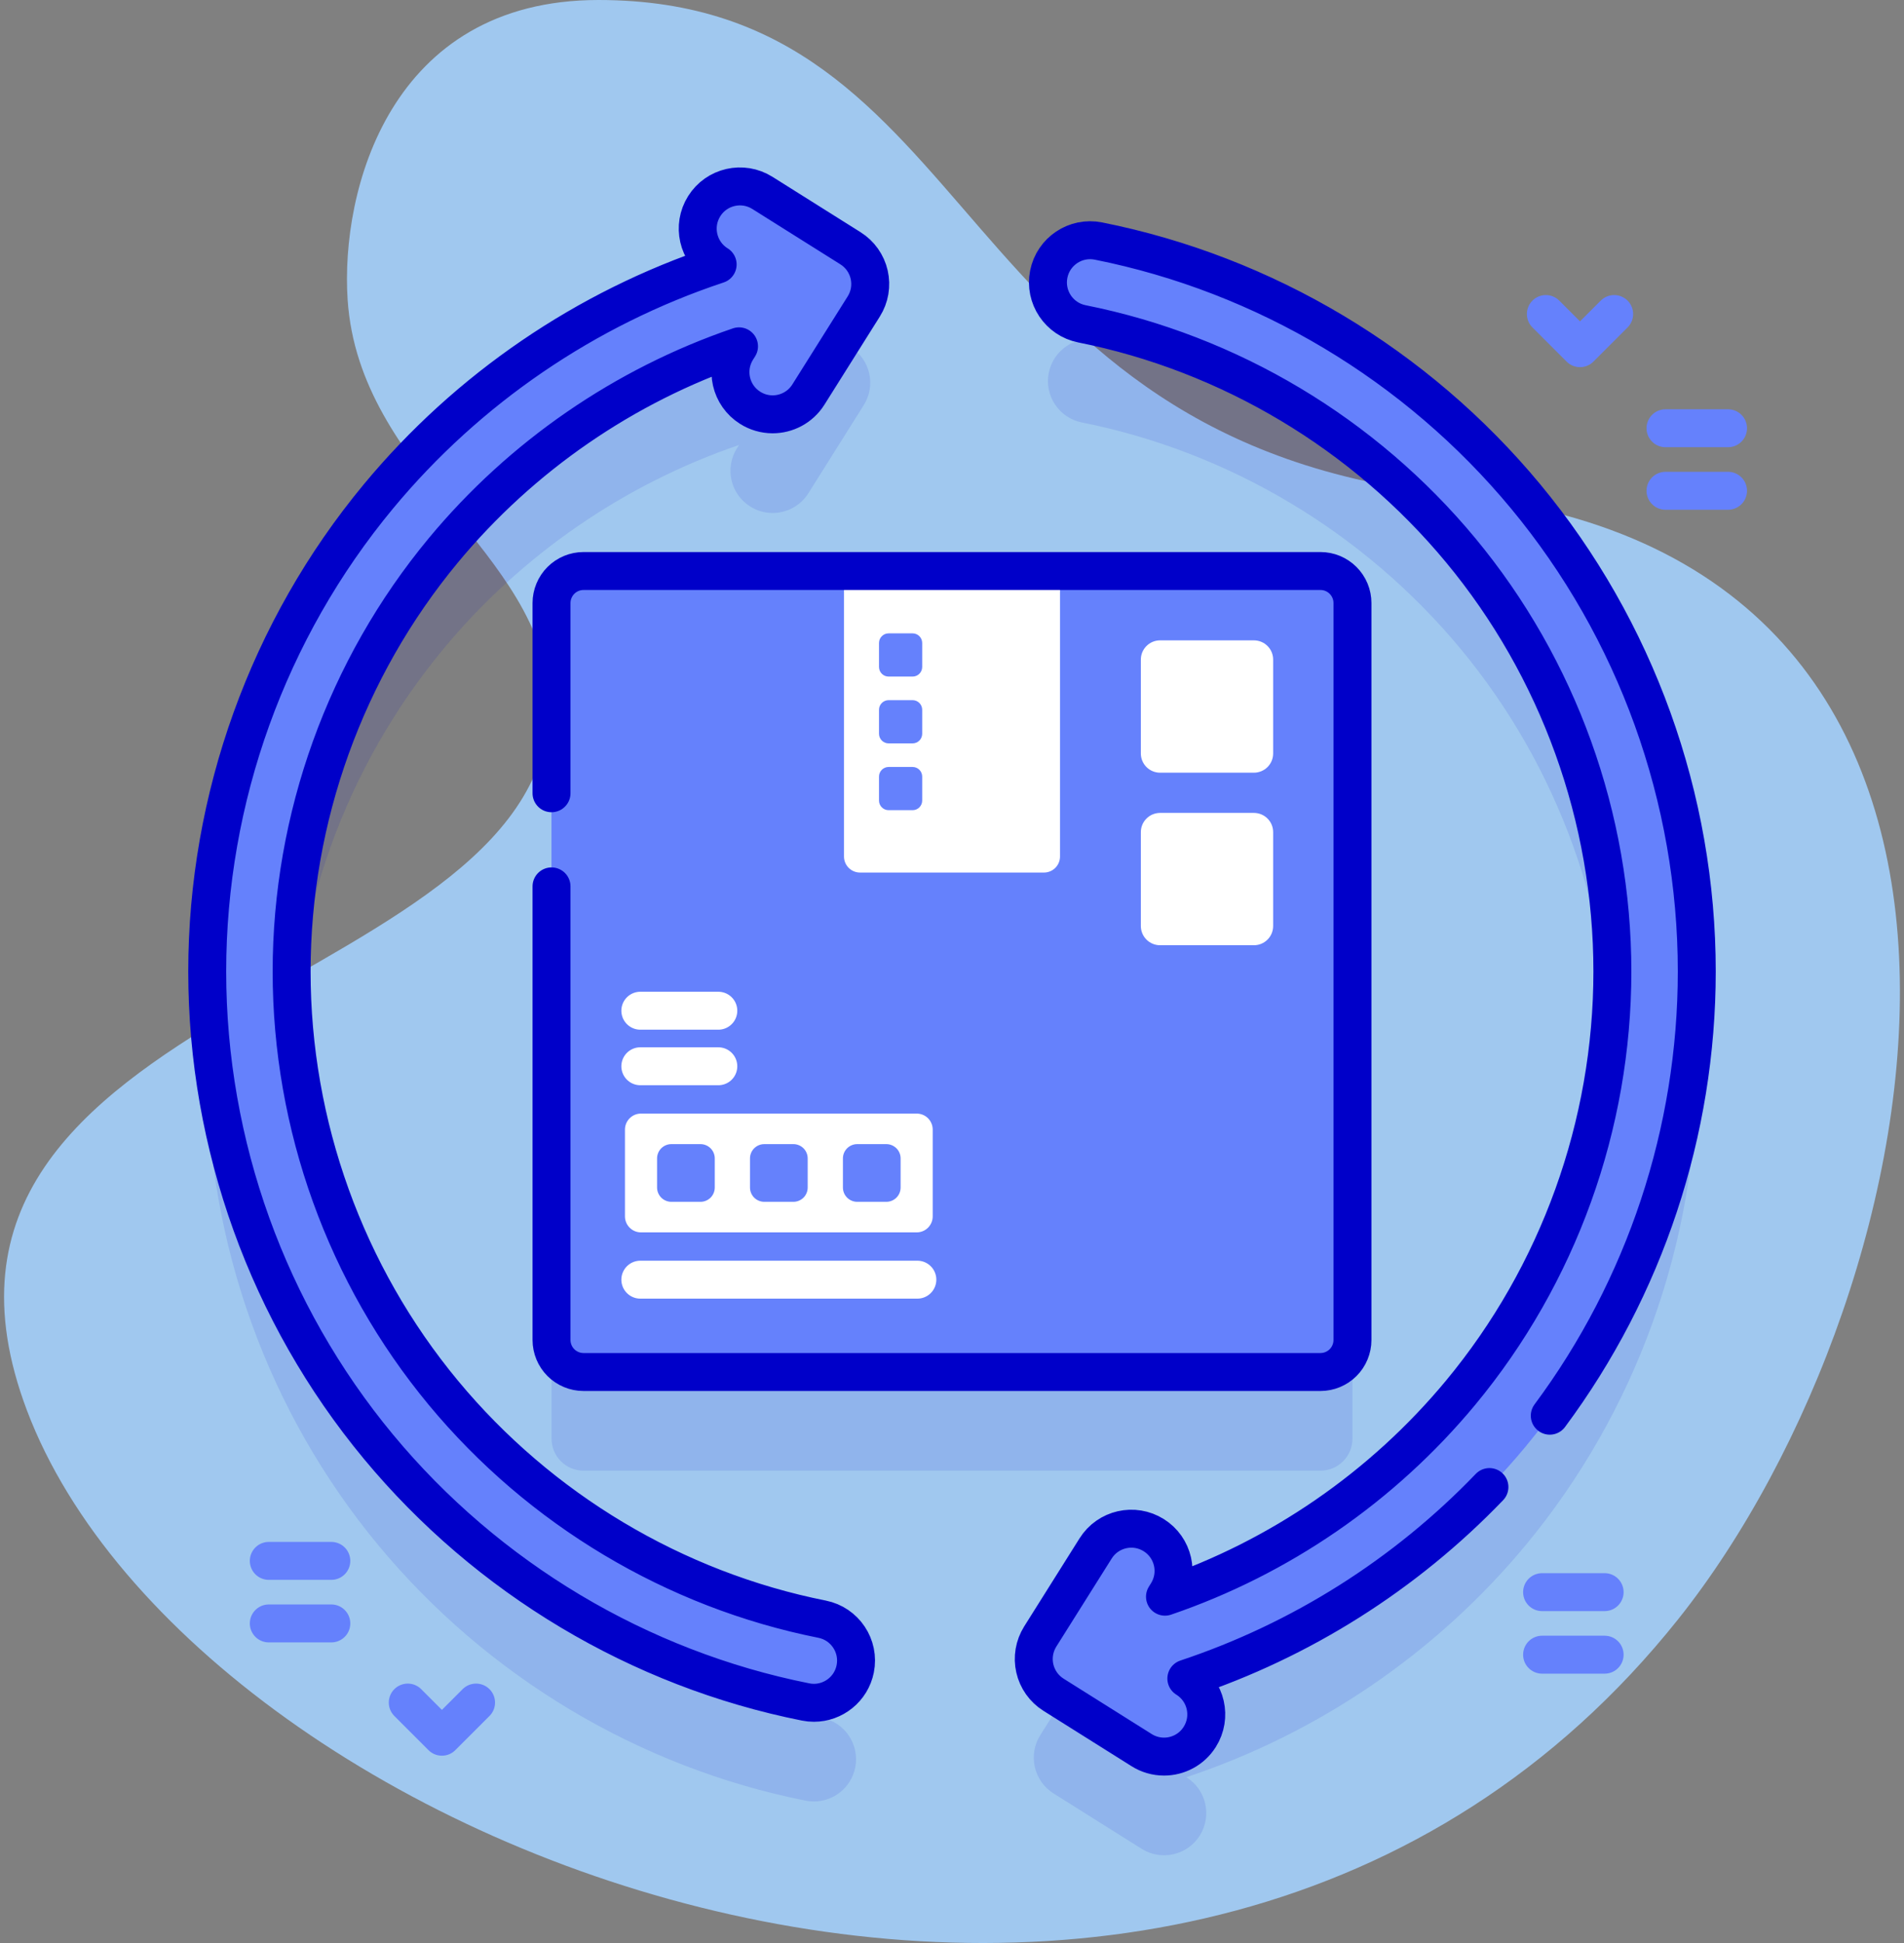
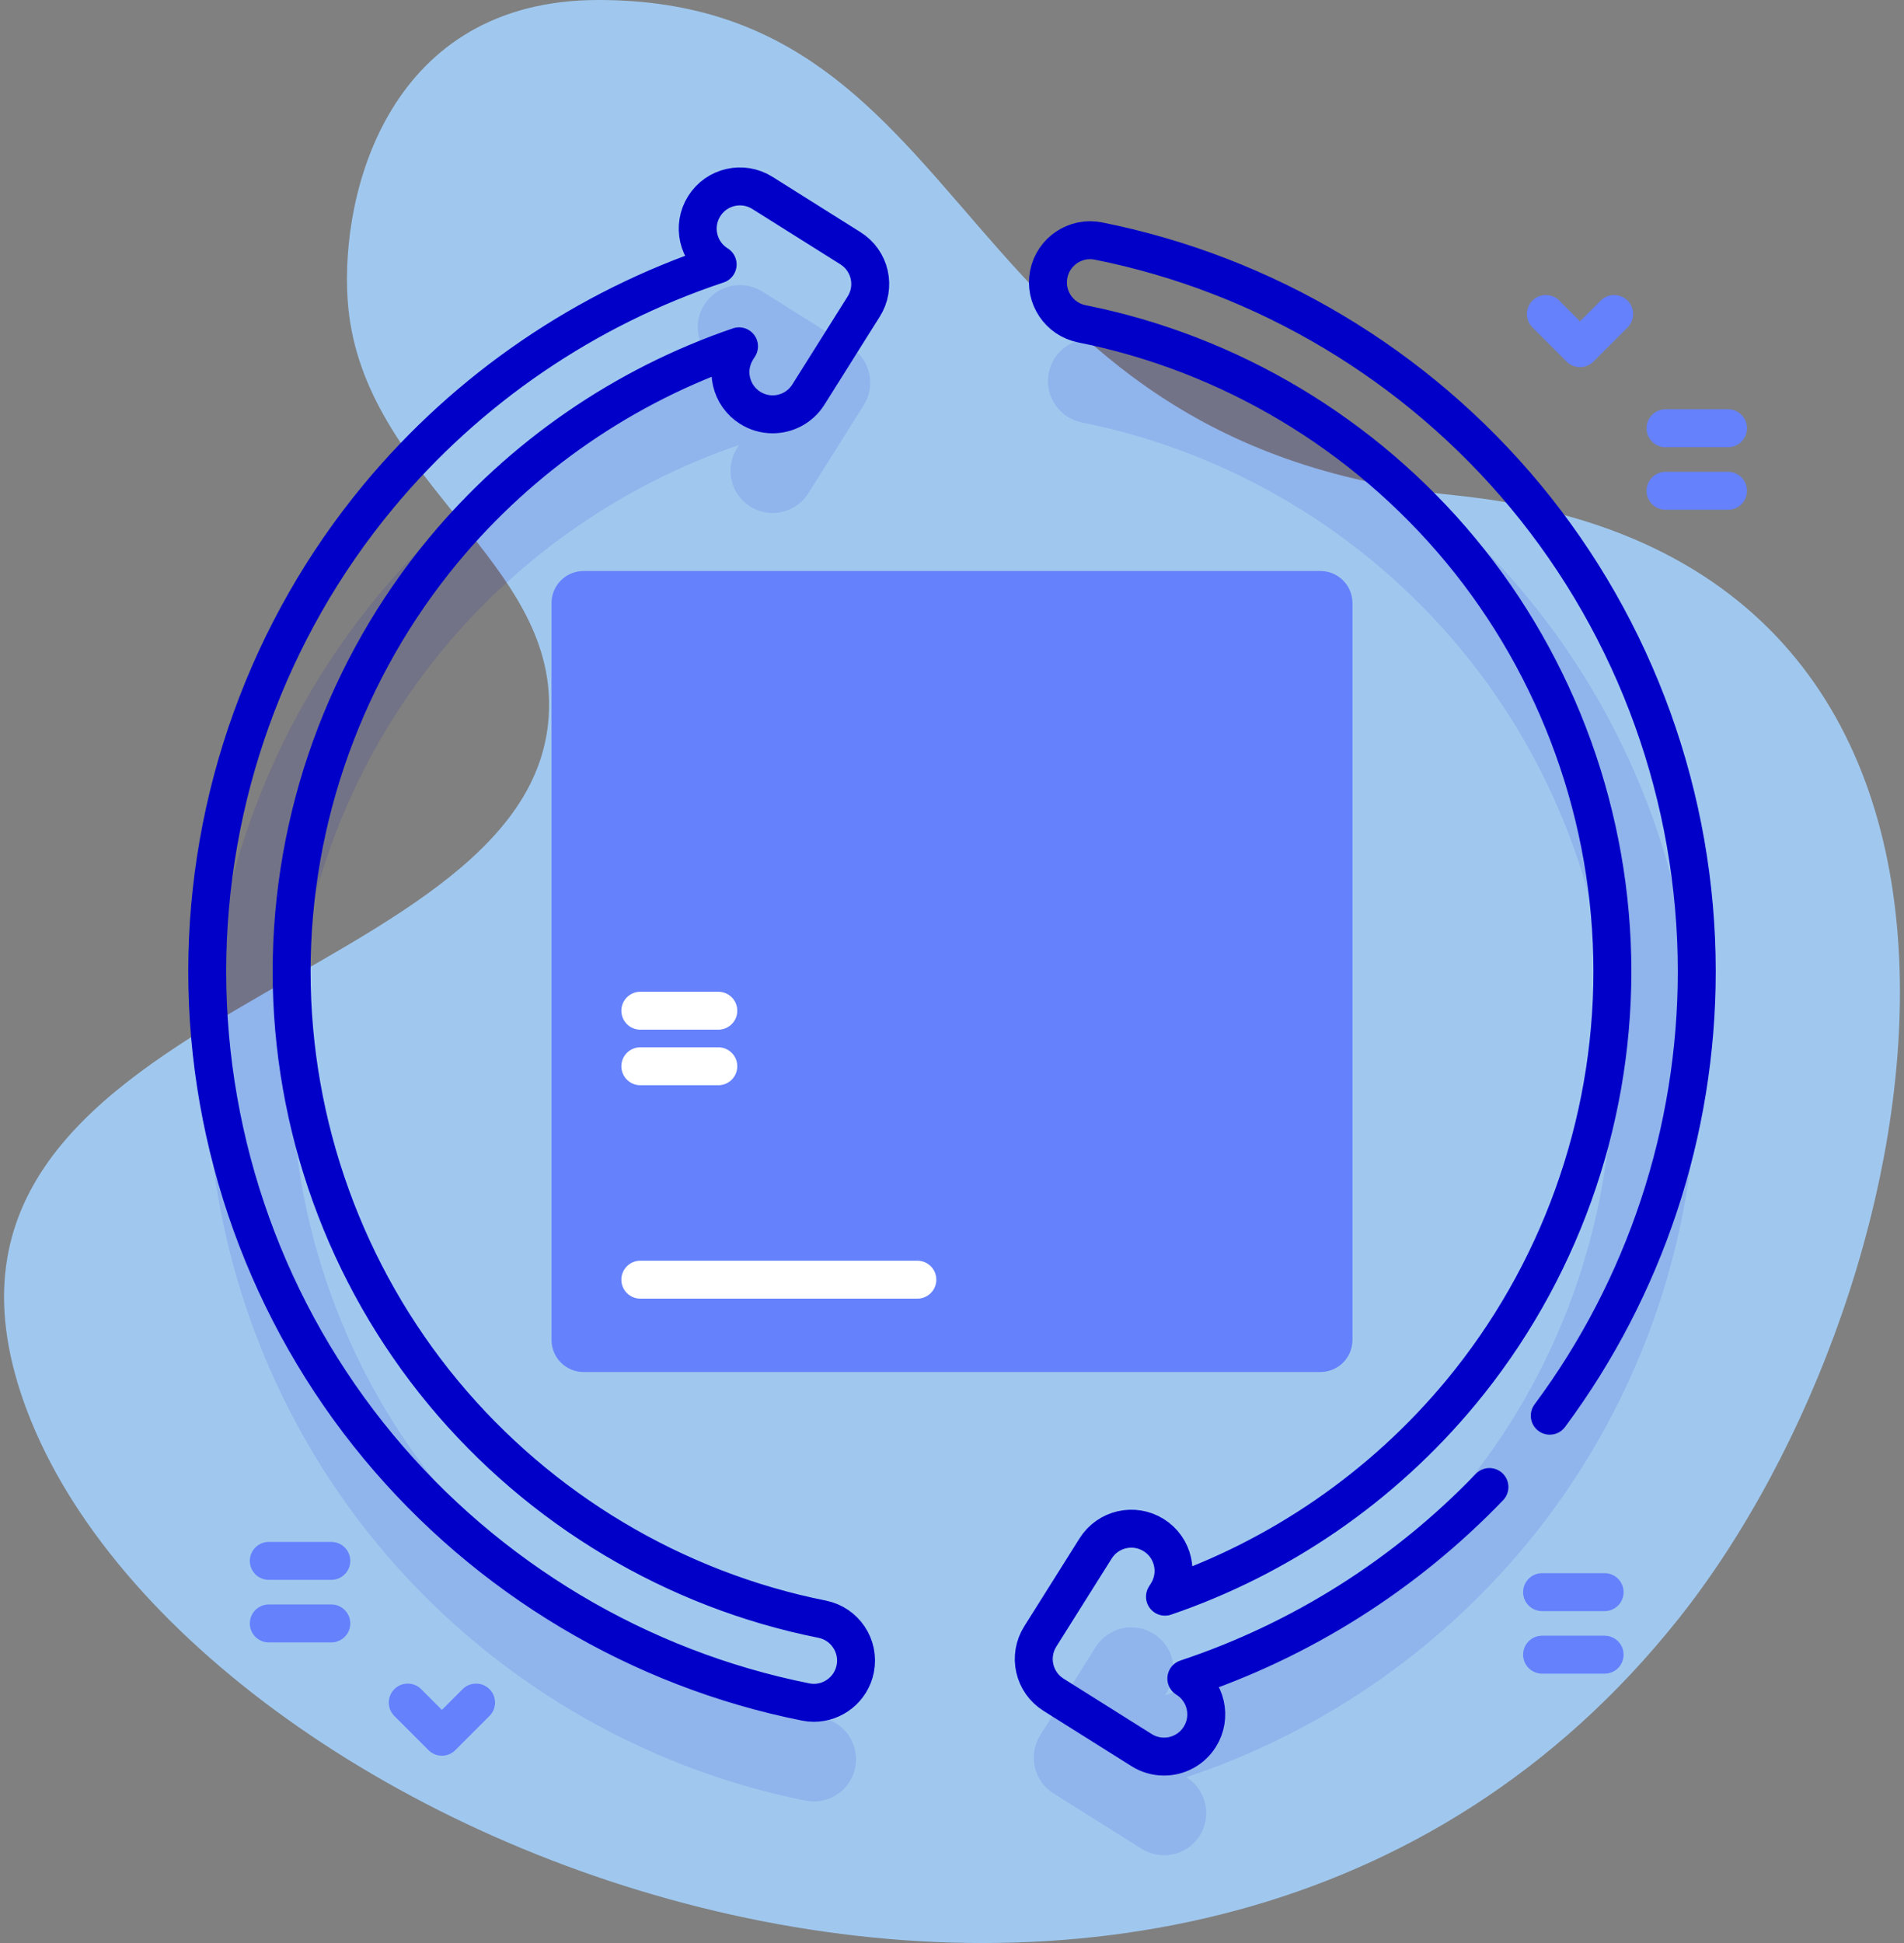
<svg xmlns="http://www.w3.org/2000/svg" width="98" height="100" viewBox="0 0 98 100" fill="none">
  <rect x="0" y="0" width="98" height="100" fill="#808080" stroke="none" />
  <path d="M30.801 0C50.723 0 48.546 22.804 74.899 25.493C106.9 28.757 100.001 66.24 86.37 83.344C61.016 115.159 10.086 95.64 1.384 72.582C-6.607 51.408 28.814 51.194 28.255 35.911C27.981 28.457 18.484 24.307 17.893 15.425C17.52 9.817 20.066 0 30.801 0Z" fill="#A0C8EF" />
  <g opacity="0.1">
-     <path d="M28.388 36.115V74.042C28.388 74.479 28.561 74.898 28.871 75.208C29.18 75.517 29.599 75.691 30.037 75.691H67.963C68.401 75.691 68.82 75.517 69.129 75.208C69.439 74.898 69.612 74.479 69.612 74.042V36.115C69.612 35.678 69.439 35.258 69.129 34.949C68.82 34.64 68.401 34.466 67.963 34.466H30.037C29.599 34.466 29.18 34.64 28.871 34.949C28.561 35.258 28.388 35.678 28.388 36.115Z" fill="#0000C9" />
    <path d="M42.314 88.412C34.719 86.898 27.797 82.761 22.823 76.763C17.785 70.688 15.01 62.988 15.01 55.08C15.01 47.173 17.785 39.473 22.823 33.398C26.846 28.548 32.142 24.915 38.038 22.902L37.93 23.073C37.292 24.089 37.597 25.43 38.613 26.068C38.959 26.286 39.359 26.402 39.767 26.402C40.489 26.402 41.195 26.042 41.608 25.385L44.458 20.851C44.61 20.609 44.713 20.34 44.761 20.059C44.809 19.778 44.8 19.49 44.737 19.212C44.674 18.934 44.556 18.671 44.391 18.438C44.226 18.206 44.017 18.008 43.775 17.856L39.241 15.006C38.225 14.367 36.884 14.673 36.246 15.689C35.607 16.704 35.913 18.046 36.929 18.684L36.938 18.689C30.167 20.939 24.082 25.075 19.479 30.625C13.796 37.477 10.666 46.163 10.666 55.08C10.666 63.998 13.796 72.683 19.479 79.536C25.087 86.299 32.895 90.964 41.464 92.673C41.608 92.701 41.751 92.715 41.891 92.715C42.906 92.715 43.813 92 44.019 90.967C44.254 89.791 43.49 88.647 42.314 88.412ZM78.52 30.62C72.912 23.857 65.104 19.192 56.535 17.484C55.359 17.249 54.215 18.013 53.98 19.189C53.746 20.366 54.51 21.509 55.686 21.744C63.281 23.258 70.202 27.395 75.177 33.393C80.215 39.468 82.989 47.169 82.989 55.077C82.989 62.983 80.215 70.683 75.177 76.758C71.154 81.609 65.857 85.241 59.962 87.255L60.069 87.083C60.708 86.067 60.402 84.727 59.386 84.088C58.37 83.45 57.03 83.756 56.392 84.771L53.541 89.306C53.39 89.547 53.287 89.816 53.239 90.097C53.191 90.379 53.199 90.666 53.263 90.945C53.326 91.223 53.444 91.486 53.609 91.718C53.774 91.951 53.983 92.149 54.225 92.3L58.759 95.151C59.104 95.369 59.505 95.484 59.913 95.484C60.635 95.484 61.341 95.124 61.754 94.468C62.392 93.452 62.087 92.111 61.071 91.473L61.062 91.467C67.832 89.218 73.918 85.082 78.521 79.532C84.204 72.679 87.334 63.994 87.334 55.077C87.334 46.158 84.204 37.473 78.52 30.62Z" fill="#0000C9" />
  </g>
  <path d="M67.963 70.612H30.036C29.599 70.612 29.179 70.439 28.87 70.129C28.561 69.82 28.387 69.401 28.387 68.963V31.037C28.387 30.82 28.43 30.606 28.513 30.406C28.596 30.206 28.717 30.024 28.87 29.871C29.023 29.718 29.205 29.596 29.405 29.513C29.605 29.43 29.82 29.388 30.036 29.388H67.963C68.18 29.388 68.394 29.43 68.594 29.513C68.794 29.596 68.976 29.718 69.129 29.871C69.282 30.024 69.404 30.206 69.487 30.406C69.569 30.606 69.612 30.82 69.612 31.037V68.963C69.612 69.401 69.438 69.82 69.129 70.129C68.82 70.439 68.4 70.612 67.963 70.612Z" fill="#6581FC" />
-   <path d="M64.541 39.768H59.709C59.447 39.768 59.195 39.663 59.01 39.478C58.824 39.292 58.72 39.041 58.72 38.778V33.947C58.72 33.684 58.824 33.433 59.01 33.247C59.195 33.062 59.447 32.957 59.709 32.957H64.541C64.803 32.957 65.055 33.062 65.24 33.247C65.426 33.433 65.53 33.684 65.53 33.947V38.778C65.53 39.041 65.426 39.292 65.24 39.478C65.055 39.663 64.803 39.767 64.541 39.768ZM64.541 48.648H59.709C59.447 48.648 59.195 48.544 59.01 48.358C58.824 48.173 58.72 47.921 58.72 47.659V42.827C58.72 42.565 58.824 42.313 59.01 42.128C59.195 41.942 59.447 41.838 59.709 41.838H64.541C64.803 41.838 65.055 41.942 65.24 42.128C65.426 42.313 65.53 42.565 65.53 42.827V47.659C65.53 47.921 65.426 48.173 65.24 48.358C65.055 48.544 64.803 48.648 64.541 48.648ZM54.559 44.082V29.388H43.441V44.082C43.441 44.301 43.528 44.511 43.682 44.665C43.837 44.82 44.047 44.907 44.265 44.907H53.735C53.953 44.907 54.163 44.82 54.318 44.665C54.472 44.511 54.559 44.301 54.559 44.082Z" fill="white" />
  <path d="M46.972 34.821H45.737C45.606 34.821 45.48 34.769 45.388 34.676C45.295 34.583 45.243 34.457 45.243 34.326V33.092C45.243 32.961 45.295 32.835 45.388 32.742C45.48 32.649 45.606 32.597 45.737 32.597H46.972C47.103 32.597 47.229 32.649 47.321 32.742C47.414 32.835 47.466 32.961 47.466 33.092V34.326C47.466 34.457 47.414 34.583 47.321 34.676C47.229 34.769 47.103 34.821 46.972 34.821ZM46.972 38.259H45.737C45.606 38.259 45.48 38.207 45.388 38.114C45.295 38.021 45.243 37.895 45.243 37.764V36.53C45.243 36.399 45.295 36.273 45.388 36.18C45.48 36.087 45.606 36.035 45.737 36.035H46.972C47.103 36.035 47.229 36.087 47.321 36.18C47.414 36.273 47.466 36.399 47.466 36.53V37.764C47.466 37.895 47.414 38.021 47.321 38.114C47.229 38.207 47.103 38.259 46.972 38.259ZM46.972 41.697H45.737C45.606 41.697 45.48 41.645 45.388 41.552C45.295 41.459 45.243 41.334 45.243 41.202V39.968C45.243 39.837 45.295 39.711 45.388 39.618C45.48 39.526 45.606 39.473 45.737 39.473H46.972C47.103 39.473 47.229 39.526 47.321 39.618C47.414 39.711 47.466 39.837 47.466 39.968V41.202C47.466 41.333 47.414 41.459 47.321 41.552C47.229 41.645 47.103 41.697 46.972 41.697Z" fill="#6581FC" />
-   <path d="M28.387 45.619V68.964C28.387 69.401 28.561 69.82 28.87 70.13C29.18 70.439 29.599 70.613 30.036 70.613H67.963C68.4 70.613 68.82 70.439 69.129 70.13C69.439 69.82 69.612 69.401 69.612 68.964V31.037C69.612 30.82 69.57 30.606 69.487 30.406C69.404 30.206 69.282 30.024 69.129 29.871C68.976 29.718 68.794 29.596 68.594 29.513C68.394 29.43 68.18 29.388 67.963 29.388H30.036C29.82 29.388 29.605 29.43 29.405 29.513C29.205 29.596 29.023 29.718 28.87 29.871C28.717 30.024 28.596 30.206 28.513 30.406C28.43 30.606 28.387 30.82 28.387 31.037V40.826" stroke="#0000C9" stroke-width="1.953" stroke-miterlimit="10" stroke-linecap="round" stroke-linejoin="round" />
-   <path d="M47.183 63.426H32.992C32.773 63.426 32.564 63.34 32.409 63.185C32.254 63.03 32.167 62.821 32.167 62.602V58.136C32.167 57.917 32.254 57.708 32.409 57.553C32.564 57.398 32.773 57.312 32.992 57.312H47.183C47.401 57.312 47.611 57.398 47.766 57.553C47.92 57.708 48.007 57.917 48.007 58.136V62.602C48.007 62.821 47.92 63.03 47.766 63.185C47.611 63.34 47.401 63.426 47.183 63.426Z" fill="white" />
  <path d="M32.958 65.86H47.217M32.958 54.877H36.972M32.958 52.018H36.972" stroke="white" stroke-width="1.953" stroke-miterlimit="10" stroke-linecap="round" stroke-linejoin="round" />
  <path d="M36.055 61.853H34.554C34.359 61.853 34.173 61.775 34.035 61.638C33.898 61.5 33.82 61.313 33.82 61.119V59.618C33.82 59.423 33.898 59.237 34.035 59.099C34.173 58.962 34.359 58.884 34.554 58.884H36.055C36.249 58.884 36.436 58.962 36.574 59.099C36.711 59.237 36.789 59.423 36.789 59.618V61.119C36.789 61.313 36.711 61.5 36.574 61.638C36.436 61.775 36.249 61.853 36.055 61.853ZM40.838 61.853H39.337C39.142 61.853 38.956 61.775 38.818 61.638C38.68 61.5 38.603 61.313 38.603 61.119V59.618C38.603 59.423 38.68 59.237 38.818 59.099C38.956 58.962 39.142 58.884 39.337 58.884H40.838C41.032 58.884 41.219 58.962 41.357 59.099C41.494 59.237 41.572 59.423 41.572 59.618V61.119C41.572 61.313 41.494 61.5 41.357 61.638C41.219 61.775 41.032 61.853 40.838 61.853ZM45.621 61.853H44.12C43.925 61.853 43.739 61.775 43.601 61.638C43.463 61.5 43.386 61.313 43.386 61.119V59.618C43.386 59.423 43.463 59.237 43.601 59.099C43.739 58.962 43.925 58.884 44.12 58.884H45.621C45.717 58.884 45.812 58.903 45.901 58.94C45.99 58.977 46.071 59.031 46.14 59.099C46.208 59.167 46.262 59.248 46.299 59.337C46.336 59.426 46.355 59.522 46.355 59.618V61.119C46.355 61.215 46.336 61.311 46.299 61.4C46.262 61.489 46.208 61.57 46.14 61.638C46.071 61.706 45.99 61.76 45.901 61.797C45.812 61.834 45.717 61.853 45.621 61.853Z" fill="#6581FC" />
-   <path d="M42.314 83.334C34.719 81.82 27.797 77.683 22.823 71.685C17.785 65.61 15.01 57.91 15.01 50.002C15.01 42.095 17.785 34.395 22.823 28.32C26.846 23.47 32.142 19.837 38.038 17.824L37.93 17.995C37.292 19.011 37.597 20.352 38.613 20.99C38.959 21.208 39.359 21.324 39.767 21.324C40.489 21.324 41.195 20.964 41.608 20.307L44.458 15.773C44.61 15.531 44.713 15.262 44.761 14.981C44.809 14.7 44.8 14.412 44.737 14.134C44.674 13.856 44.556 13.593 44.391 13.36C44.226 13.127 44.017 12.93 43.775 12.778L39.241 9.928C38.225 9.289 36.884 9.595 36.246 10.611C35.607 11.626 35.913 12.967 36.929 13.606L36.938 13.611C30.167 15.861 24.082 19.997 19.479 25.547C13.796 32.399 10.666 41.084 10.666 50.002C10.666 58.92 13.796 67.605 19.479 74.458C25.087 81.221 32.895 85.886 41.464 87.594C41.608 87.623 41.751 87.637 41.891 87.637C42.906 87.637 43.813 86.922 44.019 85.889C44.254 84.713 43.49 83.569 42.314 83.334ZM78.52 25.542C72.912 18.779 65.104 14.114 56.535 12.406C55.359 12.171 54.215 12.934 53.98 14.111C53.746 15.287 54.51 16.431 55.686 16.666C63.281 18.18 70.202 22.317 75.177 28.315C80.215 34.39 82.989 42.091 82.989 49.998C82.989 57.905 80.215 65.605 75.177 71.68C71.154 76.53 65.857 80.163 59.962 82.177L60.069 82.005C60.708 80.989 60.402 79.648 59.386 79.01C58.37 78.372 57.03 78.677 56.392 79.693L53.541 84.228C53.39 84.469 53.287 84.738 53.239 85.019C53.191 85.3 53.199 85.588 53.263 85.867C53.326 86.145 53.444 86.407 53.609 86.64C53.774 86.873 53.983 87.071 54.225 87.222L58.759 90.073C59.104 90.29 59.505 90.406 59.913 90.406C60.635 90.406 61.341 90.046 61.754 89.39C62.392 88.374 62.087 87.033 61.071 86.395L61.062 86.389C67.832 84.14 73.918 80.004 78.521 74.454C84.204 67.601 87.334 58.916 87.334 49.999C87.334 41.08 84.204 32.395 78.52 25.542Z" fill="#6581FC" />
  <path d="M79.768 72.861C84.659 66.28 87.334 58.239 87.334 49.998C87.334 41.08 84.204 32.395 78.52 25.542C72.912 18.779 65.104 14.114 56.535 12.405C55.359 12.171 54.215 12.934 53.98 14.111C53.746 15.287 54.51 16.431 55.686 16.666C63.281 18.18 70.202 22.317 75.177 28.315C80.215 34.39 82.99 42.091 82.99 49.998C82.99 57.905 80.215 65.605 75.177 71.68C71.154 76.53 65.857 80.163 59.962 82.176L60.069 82.005C60.708 80.989 60.402 79.648 59.386 79.01C58.37 78.371 57.03 78.677 56.392 79.693L53.541 84.227C53.39 84.469 53.287 84.738 53.239 85.019C53.191 85.3 53.199 85.588 53.263 85.866C53.326 86.144 53.444 86.407 53.609 86.64C53.774 86.873 53.983 87.07 54.225 87.222L58.759 90.072C59.104 90.29 59.505 90.406 59.913 90.406C60.635 90.406 61.341 90.046 61.754 89.389C62.392 88.374 62.087 87.033 61.071 86.394L61.062 86.389C66.957 84.43 72.332 81.04 76.662 76.533M42.314 83.334C34.719 81.82 27.797 77.683 22.823 71.685C17.785 65.61 15.01 57.91 15.01 50.002C15.01 42.095 17.785 34.395 22.823 28.32C26.846 23.47 32.142 19.837 38.038 17.824L37.93 17.995C37.292 19.011 37.597 20.352 38.613 20.99C38.959 21.208 39.359 21.324 39.767 21.324C40.489 21.324 41.195 20.964 41.608 20.307L44.458 15.773C44.61 15.531 44.713 15.262 44.761 14.981C44.809 14.7 44.8 14.412 44.737 14.134C44.674 13.856 44.556 13.593 44.391 13.36C44.226 13.127 44.017 12.93 43.775 12.778L39.241 9.928C38.225 9.289 36.884 9.595 36.246 10.611C35.607 11.626 35.913 12.967 36.929 13.606L36.938 13.611C30.167 15.861 24.082 19.997 19.479 25.547C13.796 32.399 10.666 41.084 10.666 50.002C10.666 58.92 13.796 67.605 19.479 74.458C25.087 81.221 32.895 85.886 41.464 87.594C41.608 87.623 41.751 87.637 41.891 87.637C42.906 87.637 43.813 86.922 44.019 85.889C44.254 84.713 43.49 83.569 42.314 83.334Z" stroke="#0000C9" stroke-width="1.953" stroke-miterlimit="10" stroke-linecap="round" stroke-linejoin="round" />
  <path d="M79.566 16.162L81.324 17.92L83.082 16.162M20.988 87.625L22.745 89.383L24.503 87.625M13.835 80.333H17.053M17.053 83.552H13.835M85.724 22.04H88.943M88.943 25.259H85.724M79.372 81.942H82.591M82.591 85.161H79.372" stroke="#6581FC" stroke-width="1.953" stroke-miterlimit="10" stroke-linecap="round" stroke-linejoin="round" />
</svg>